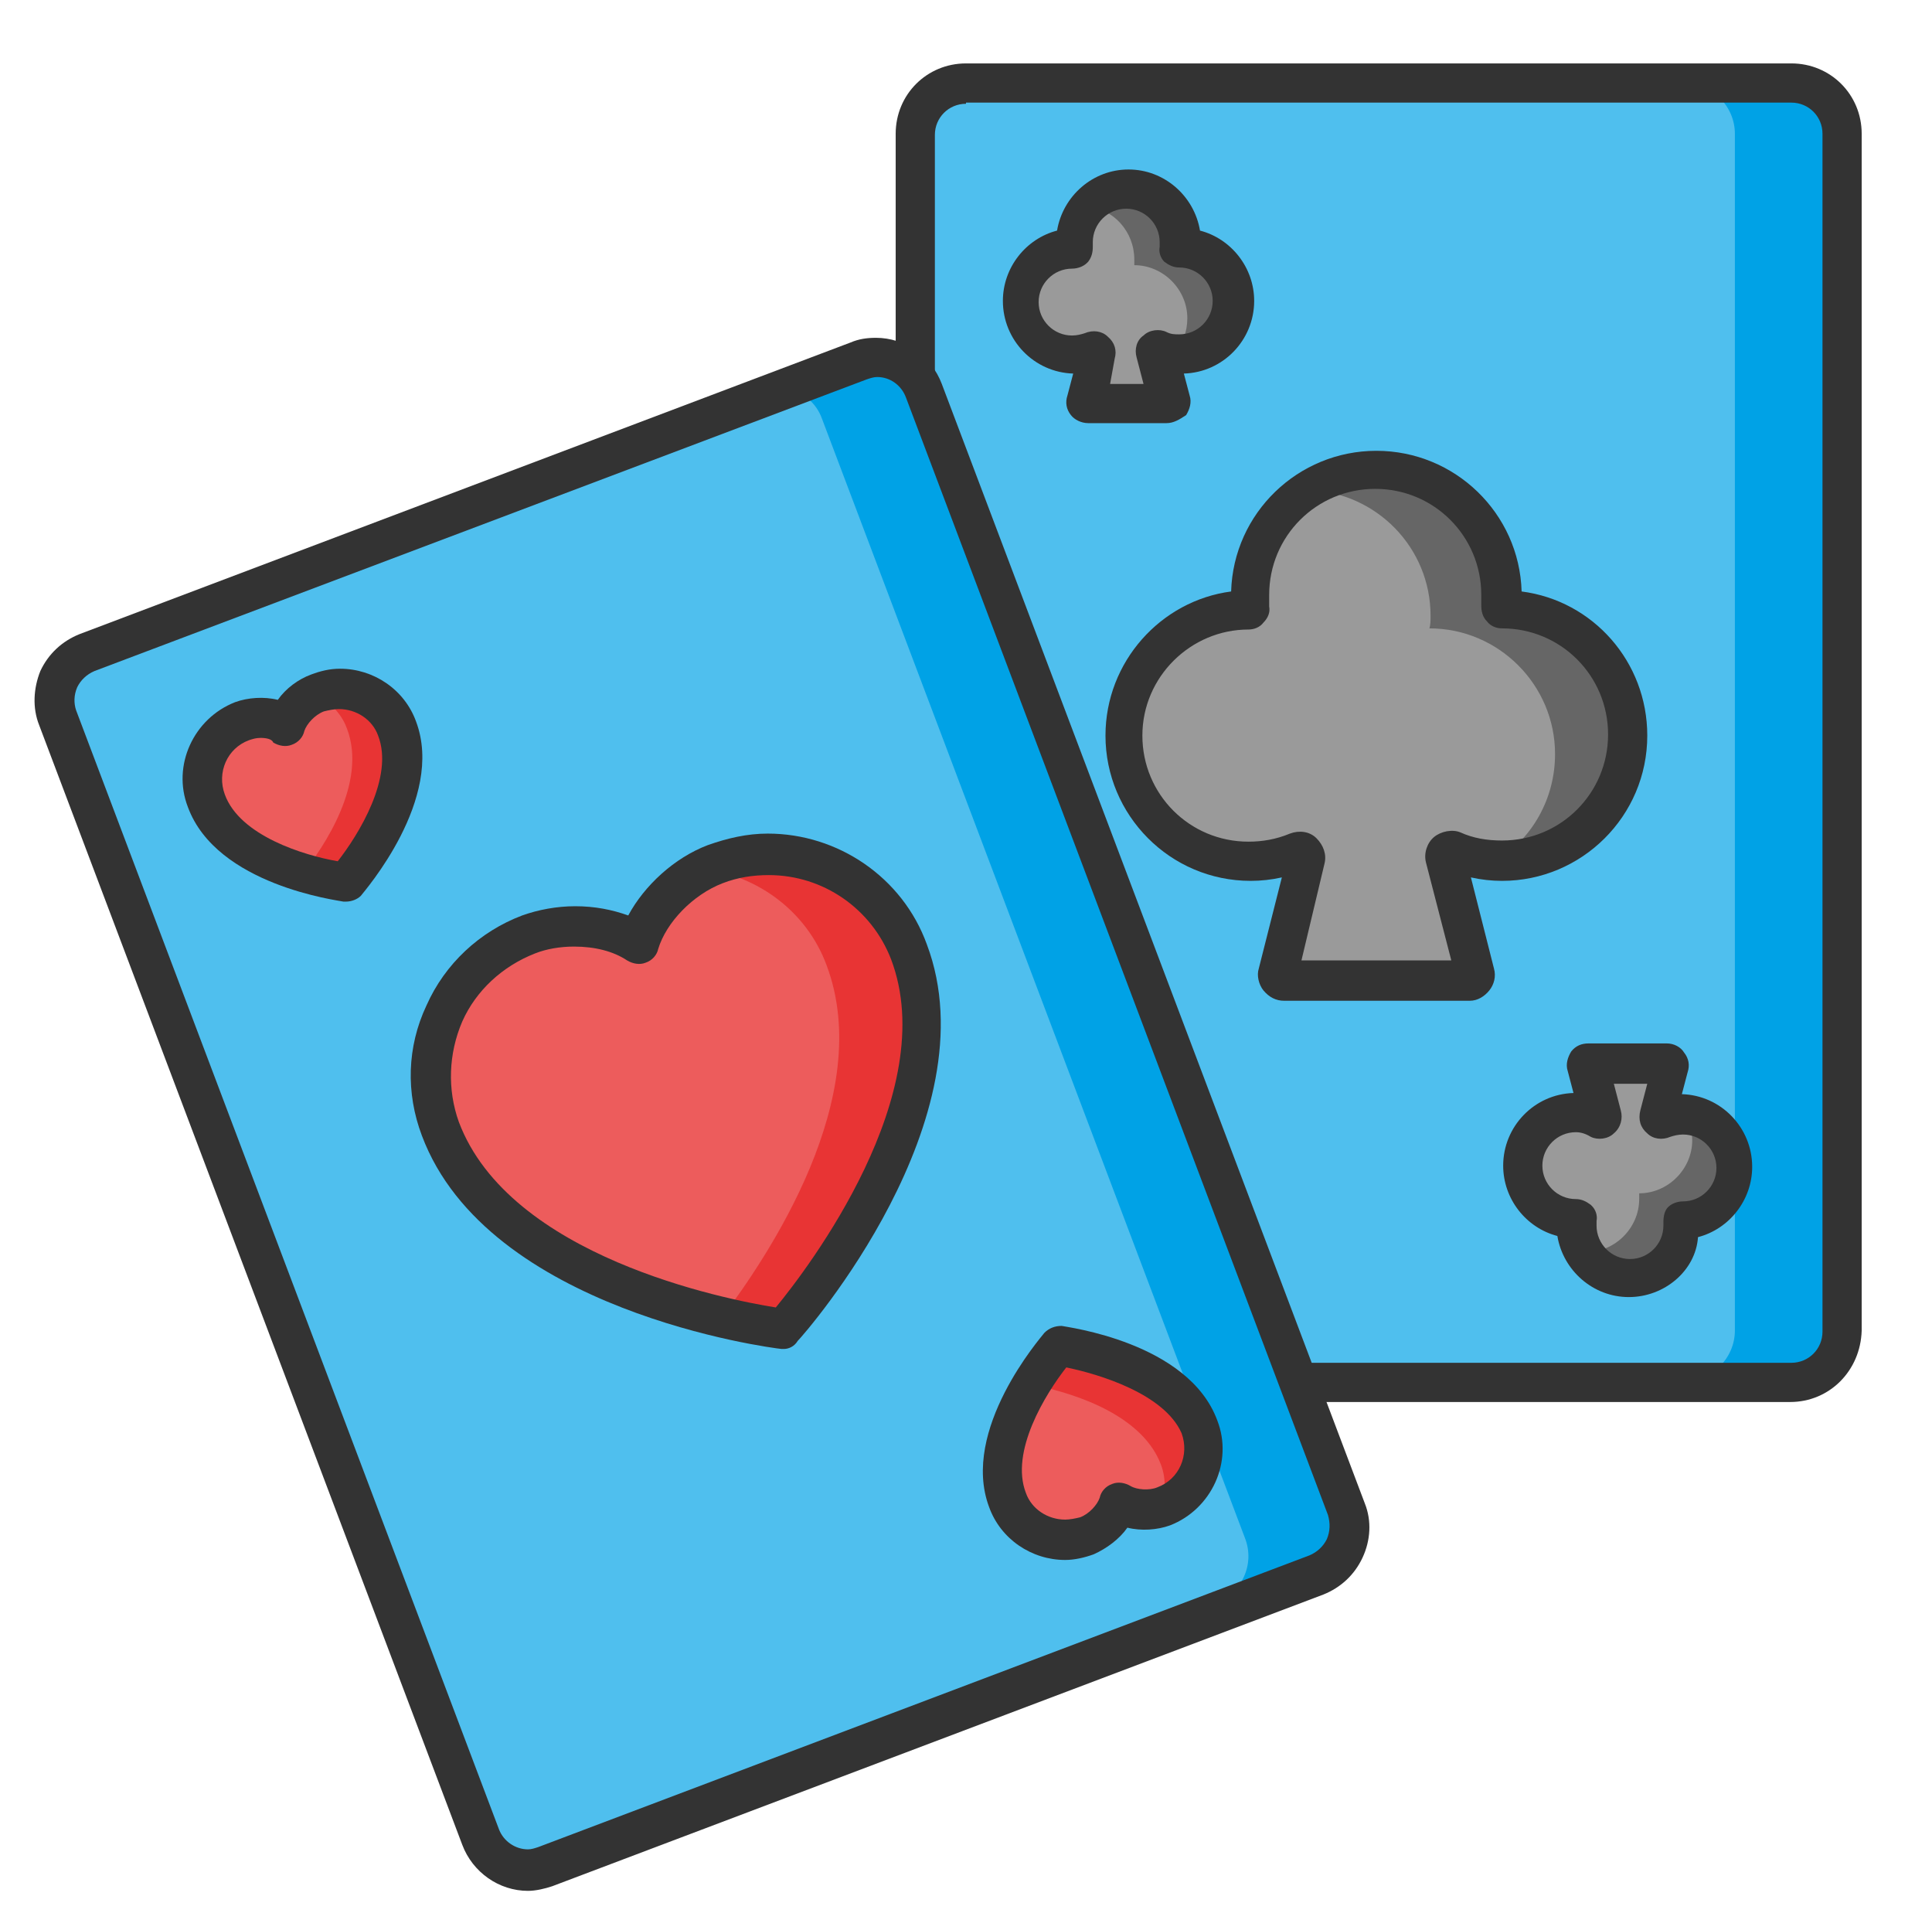
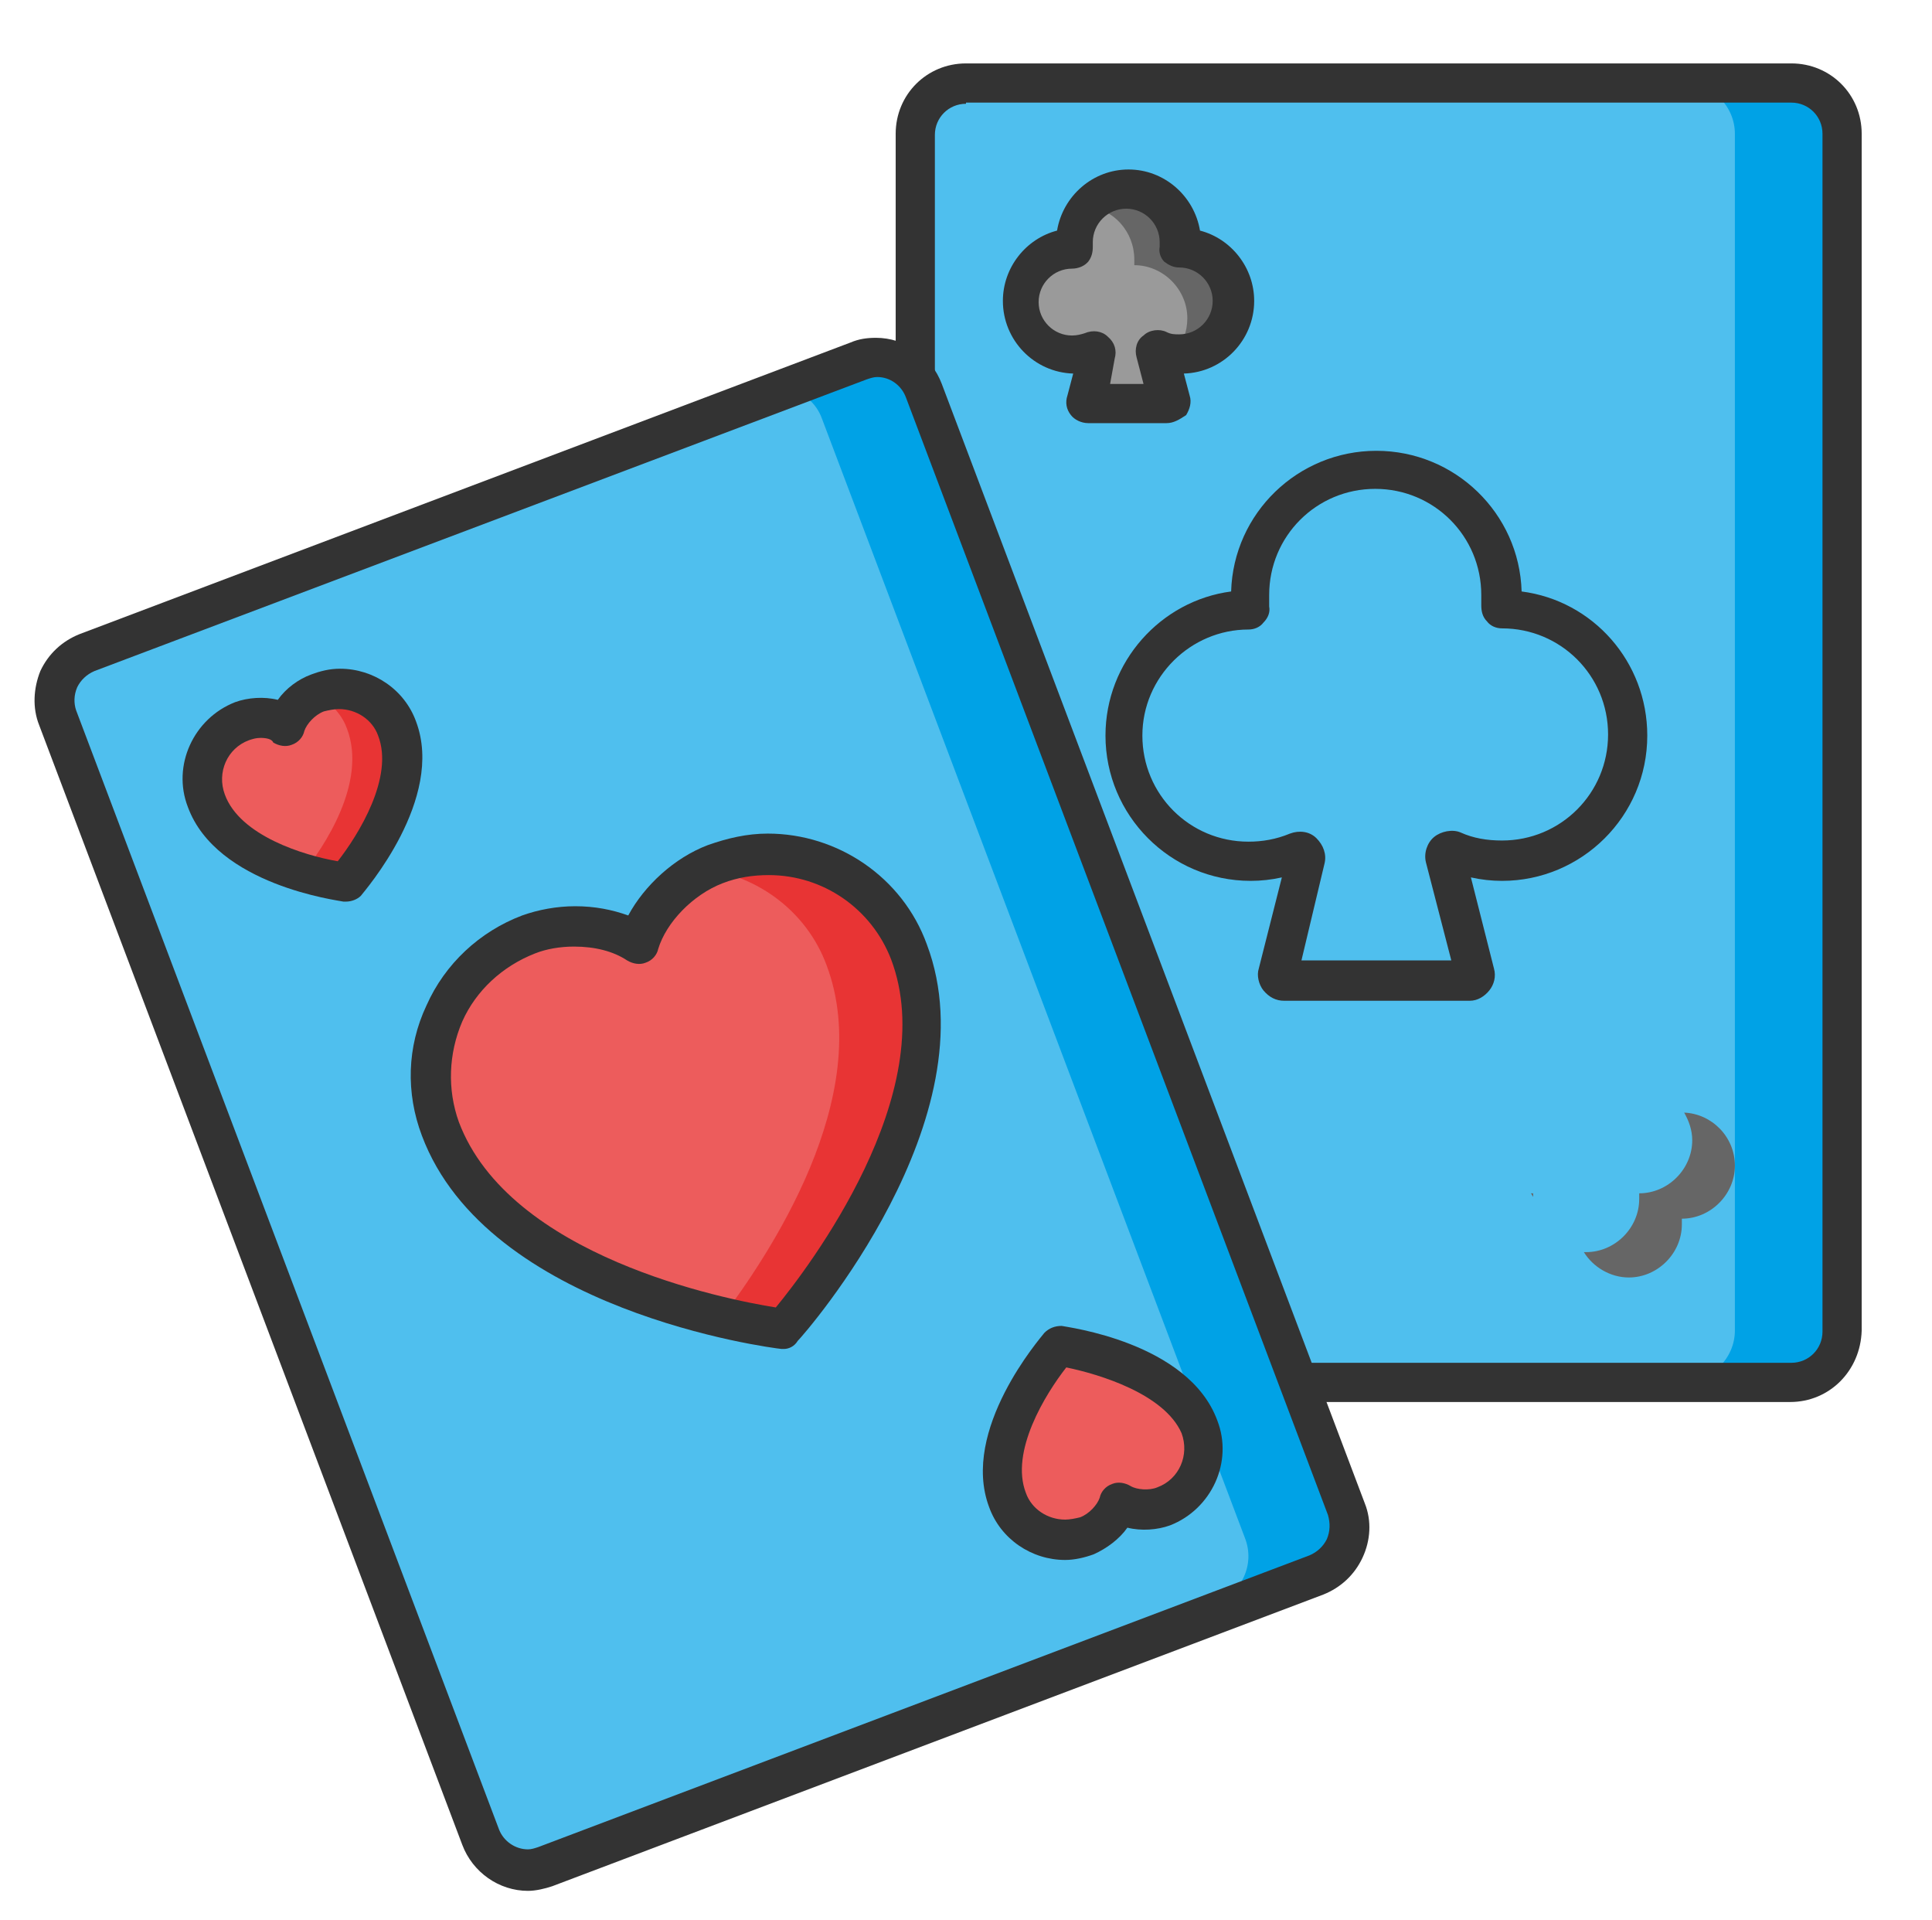
<svg xmlns="http://www.w3.org/2000/svg" version="1.1" id="Isolation_Mode" x="0px" y="0px" viewBox="0 0 167.6 166.5" style="enable-background:new 0 0 167.6 166.5;" xml:space="preserve">
  <style type="text/css">
	.st0{fill:#4FBFEE;}
	.st1{fill:#00A2E6;}
	.st2{fill:#333333;}
	.st3{fill:#9A9A9A;}
	.st4{fill:#666666;}
	.st5{fill:#ED5C5C;}
	.st6{fill:#E83434;}
</style>
  <g>
    <g>
      <path class="st0" d="M159.7,115.5c0,2.4-2,4.4-4.4,4.4H83.8c-2.4,0-4.4-2-4.4-4.4V11.6c0-2.4,2-4.4,4.4-4.4h71.6    c2.4,0,4.4,2,4.4,4.4V115.5z" />
      <path class="st1" d="M159.7,11.6c0-2.4-2-4.4-4.4-4.4h-9.2c2.4,0,4.4,2,4.4,4.4v103.8c0,2.4-2,4.4-4.4,4.4h9.2    c2.4,0,4.4-2,4.4-4.4V11.6z" />
      <path class="st2" d="M155.3,121.6H83.8c-3.4,0-6.1-2.7-6.1-6.1V11.6c0-3.4,2.7-6.1,6.1-6.1h71.6c3.4,0,6.1,2.7,6.1,6.1v103.8    C161.4,118.9,158.7,121.6,155.3,121.6z M83.8,9c-1.5,0-2.7,1.2-2.7,2.7v103.8c0,1.5,1.2,2.7,2.7,2.7h71.6c1.5,0,2.7-1.2,2.7-2.7    V11.6c0-1.5-1.2-2.7-2.7-2.7H83.8z" />
-       <path class="st3" d="M141.2,63.8c0-6-4.9-10.9-10.9-10.9c0,0,0,0,0,0c0,0,0,0,0,0c0,0,0,0,0,0c0-0.4,0.1-0.7,0.1-1.1    c0-6-4.9-10.9-10.9-10.9c-6,0-10.9,4.9-10.9,10.9c0,0.4,0,0.8,0.1,1.1c0,0,0,0,0,0c0,0,0,0,0,0c0,0,0,0,0,0    c-6,0-10.9,4.9-10.9,10.9c0,6,4.9,10.9,10.9,10.9c1.5,0,2.9-0.3,4.3-0.9c0.2-0.1,0.4,0,0.5,0.1c0.1,0.1,0.2,0.3,0.2,0.5l-2.6,10    c0,0.2,0,0.3,0.1,0.4c0.1,0.1,0.2,0.2,0.4,0.2h16.1c0.2,0,0.3-0.1,0.4-0.2c0.1-0.1,0.1-0.3,0.1-0.4l-2.6-10c0-0.2,0-0.4,0.2-0.5    c0.1-0.1,0.4-0.2,0.5-0.1c1.3,0.6,2.7,0.9,4.3,0.9C136.3,74.7,141.2,69.8,141.2,63.8z" />
      <g>
-         <path class="st4" d="M130.3,52.9C130.3,52.9,130.3,52.9,130.3,52.9C130.3,52.9,130.3,52.8,130.3,52.9c0-0.4,0-0.8,0-1.2     c0-6-4.9-10.9-10.9-10.9c-2.2,0-4.2,0.6-5.9,1.7c5.9,0.2,10.6,5,10.6,10.9c0,0.4,0,0.8-0.1,1.1c0,0,0,0,0,0c0,0,0,0,0,0h0     c6,0,10.9,4.9,10.9,10.9c0,3.9-2,7.3-5,9.2c0.1,0,0.2,0,0.3,0c6,0,10.9-4.9,10.9-10.9C141.2,57.8,136.3,52.9,130.3,52.9z" />
-       </g>
+         </g>
      <path class="st3" d="M106.9,26c0-2.5-2.1-4.6-4.6-4.6c0,0,0,0,0,0c0,0,0,0,0,0c0,0,0,0,0,0c0-0.2,0-0.3,0-0.5    c0-2.5-2.1-4.6-4.6-4.6c-2.5,0-4.6,2.1-4.6,4.6c0,0.2,0,0.3,0,0.5c0,0,0,0,0,0c0,0,0,0,0,0c0,0,0,0,0,0c-2.5,0-4.6,2.1-4.6,4.6    c0,2.5,2.1,4.6,4.6,4.6c0.6,0,1.2-0.1,1.8-0.4c0.1,0,0.2,0,0.2,0c0.1,0.1,0.1,0.1,0.1,0.2l-1.1,4.2c0,0.1,0,0.1,0,0.2    c0,0.1,0.1,0.1,0.2,0.1h6.8c0.1,0,0.1,0,0.2-0.1c0-0.1,0.1-0.1,0-0.2l-1.1-4.2c0-0.1,0-0.2,0.1-0.2c0.1-0.1,0.1-0.1,0.2,0    c0.5,0.2,1.2,0.4,1.8,0.4C104.9,30.6,106.9,28.6,106.9,26z" />
      <g>
        <path class="st4" d="M102.3,21.5C102.3,21.5,102.3,21.5,102.3,21.5C102.3,21.5,102.3,21.5,102.3,21.5     C102.3,21.5,102.3,21.4,102.3,21.5c0-0.2,0-0.3,0-0.5c0-2.5-2.1-4.6-4.6-4.6c-1.4,0-2.6,0.6-3.4,1.5c2.3,0.2,4.1,2.2,4.1,4.6     c0,0.2,0,0.3,0,0.5c0,0,0,0,0,0c0,0,0,0,0,0c0,0,0,0,0,0c2.5,0,4.6,2.1,4.6,4.6c0,1.2-0.4,2.2-1.2,3.1c0.2,0,0.3,0,0.5,0     c2.5,0,4.6-2.1,4.6-4.6C106.9,23.5,104.9,21.5,102.3,21.5z" />
      </g>
-       <path class="st3" d="M132.1,101.1c0,2.5,2.1,4.6,4.6,4.6c0,0,0,0,0,0c0,0,0,0,0,0c0,0,0,0,0,0c0,0.2,0,0.3,0,0.5    c0,2.5,2.1,4.6,4.6,4.6c2.5,0,4.6-2.1,4.6-4.6c0-0.2,0-0.3,0-0.5c0,0,0,0,0,0c0,0,0,0,0,0c0,0,0,0,0,0c2.5,0,4.6-2.1,4.6-4.6    s-2.1-4.6-4.6-4.6c-0.6,0-1.2,0.1-1.8,0.4c-0.1,0-0.2,0-0.2,0c-0.1-0.1-0.1-0.1-0.1-0.2l1.1-4.2c0-0.1,0-0.1,0-0.2    c0-0.1-0.1-0.1-0.2-0.1h-6.8c-0.1,0-0.1,0-0.2,0.1c0,0-0.1,0.1,0,0.2l1.1,4.2c0,0.1,0,0.2-0.1,0.2c-0.1,0.1-0.1,0.1-0.2,0    c-0.5-0.2-1.2-0.4-1.8-0.4C134.2,96.5,132.1,98.5,132.1,101.1z" />
      <g>
        <path class="st4" d="M133,103.5C133,103.5,133,103.5,133,103.5C133,103.5,133,103.5,133,103.5C133,103.5,133,103.5,133,103.5     c-0.1,0-0.1,0-0.2,0c0.1,0.1,0.1,0.2,0.2,0.3C133,103.7,133,103.6,133,103.5z" />
        <path class="st4" d="M146.1,96.5c0.4,0.7,0.7,1.5,0.7,2.4c0,2.5-2.1,4.6-4.6,4.6c0,0,0,0,0,0s0,0,0,0c0,0,0,0,0,0     c0,0.2,0,0.3,0,0.5c0,2.5-2.1,4.6-4.6,4.6c-0.1,0-0.1,0-0.2,0c0.8,1.3,2.3,2.2,3.9,2.2c2.5,0,4.6-2.1,4.6-4.6c0-0.2,0-0.3,0-0.5     c0,0,0,0,0,0c0,0,0,0,0,0s0,0,0,0c2.5,0,4.6-2.1,4.6-4.6C150.5,98.6,148.5,96.6,146.1,96.5z" />
      </g>
      <path class="st2" d="M127.5,86.8h-16.1c-0.7,0-1.3-0.3-1.8-0.9c-0.4-0.5-0.6-1.3-0.4-1.9l2-7.9c-0.9,0.2-1.8,0.3-2.7,0.3    c-7,0-12.6-5.7-12.6-12.6c0-6.4,4.8-11.7,10.9-12.5c0.2-6.8,5.8-12.2,12.6-12.2c6.8,0,12.4,5.4,12.6,12.2    c6.2,0.8,10.9,6.1,10.9,12.5c0,7-5.7,12.6-12.6,12.6c-0.9,0-1.8-0.1-2.7-0.3l2,7.9c0.2,0.7,0,1.4-0.4,1.9S128.2,86.8,127.5,86.8z     M112.9,83.3h13l-2.2-8.5c-0.2-0.8,0.1-1.7,0.7-2.2c0.6-0.5,1.6-0.7,2.3-0.4c1.1,0.5,2.3,0.7,3.6,0.7c5.1,0,9.2-4.1,9.2-9.2    c0-5.1-4.1-9.2-9.2-9.2l0,0c-0.5,0-1-0.2-1.3-0.6c-0.4-0.4-0.5-0.9-0.5-1.4c0-0.3,0-0.6,0-0.9c0-5.1-4.1-9.2-9.2-9.2    c-5.1,0-9.2,4.1-9.2,9.2c0,0.3,0,0.6,0,1c0.1,0.5-0.1,1-0.5,1.4c-0.3,0.4-0.8,0.6-1.3,0.6c0,0,0,0,0,0c-5,0-9.2,4.1-9.2,9.2    c0,5.1,4.1,9.2,9.2,9.2c1.2,0,2.4-0.2,3.6-0.7c0.8-0.3,1.7-0.2,2.3,0.4c0.6,0.6,0.9,1.4,0.7,2.2L112.9,83.3z" />
      <path class="st2" d="M101.2,36.7h-6.8c-0.6,0-1.2-0.3-1.5-0.7c-0.4-0.5-0.5-1.1-0.3-1.7l0.5-1.9c-3.4-0.1-6.1-2.9-6.1-6.3    c0-2.9,2-5.4,4.7-6.1c0.5-3,3.1-5.3,6.2-5.3c3.1,0,5.7,2.3,6.2,5.3c2.7,0.7,4.7,3.2,4.7,6.1c0,3.4-2.7,6.2-6.1,6.3l0.5,1.9    c0.2,0.6,0,1.2-0.3,1.7C102.3,36.4,101.8,36.7,101.2,36.7z M96.3,33.3h2.9L98.6,31c-0.2-0.7,0-1.5,0.6-1.9c0.5-0.5,1.4-0.6,2-0.3    c0.4,0.2,0.7,0.2,1.1,0.2c1.6,0,2.9-1.3,2.9-2.9c0-1.6-1.3-2.9-2.9-2.9c-0.5,0-0.9-0.2-1.3-0.5c0,0,0,0,0,0    c-0.3-0.3-0.5-0.8-0.4-1.3c0,0,0,0,0-0.1c0-0.1,0-0.2,0-0.3c0-1.6-1.3-2.9-2.9-2.9c-1.6,0-2.9,1.3-2.9,2.9c0,0.1,0,0.2,0,0.3    c0,0,0,0,0,0.1c0,0.5-0.1,0.9-0.4,1.3c0,0,0,0-0.1,0.1c-0.3,0.3-0.8,0.5-1.3,0.5c-1.6,0-2.9,1.3-2.9,2.9c0,1.6,1.3,2.9,2.9,2.9    c0.4,0,0.8-0.1,1.1-0.2c0.7-0.3,1.5-0.2,2,0.3c0.6,0.5,0.8,1.2,0.6,1.9L96.3,33.3z" />
-       <path class="st2" d="M141.3,112.5c-3.1,0-5.7-2.3-6.2-5.3c-2.7-0.7-4.7-3.2-4.7-6.1c0-3.4,2.7-6.2,6.1-6.3l-0.5-1.9    c-0.2-0.6,0-1.2,0.3-1.7c0.4-0.5,0.9-0.7,1.5-0.7h6.8c0.6,0,1.2,0.3,1.5,0.8c0.4,0.5,0.5,1.1,0.3,1.7l-0.5,1.9    c3.4,0.1,6.1,2.9,6.1,6.3c0,2.9-2,5.4-4.7,6.1C147.1,110.2,144.4,112.5,141.3,112.5z M136.7,98.2c-1.6,0-2.9,1.3-2.9,2.9    c0,1.6,1.3,2.9,2.9,2.9c0.5,0,0.9,0.2,1.3,0.5c0,0,0,0,0.1,0.1c0.3,0.3,0.5,0.8,0.4,1.3c0,0,0,0,0,0.1c0,0.1,0,0.2,0,0.3    c0,1.6,1.3,2.9,2.9,2.9c1.6,0,2.9-1.3,2.9-2.9c0-0.1,0-0.2,0-0.3c0-0.5,0.1-1,0.4-1.3l0,0c0,0,0,0,0,0c0,0,0,0,0,0    c0.3-0.3,0.8-0.5,1.3-0.5c1.6,0,2.9-1.3,2.9-2.9c0-1.6-1.3-2.9-2.9-2.9c-0.4,0-0.8,0.1-1.1,0.2c-0.7,0.3-1.5,0.2-2-0.3    c-0.6-0.5-0.8-1.2-0.6-2l0.6-2.3h-2.9l0.6,2.3c0.2,0.7,0,1.5-0.6,2c-0.5,0.5-1.4,0.6-2,0.3C137.5,98.3,137.1,98.2,136.7,98.2z" />
    </g>
    <g>
      <path class="st0" d="M116.8,131c0.9,2.3-0.3,4.8-2.6,5.7L47.3,162c-1.1,0.4-2.3,0.4-3.4-0.1c-1.1-0.5-1.9-1.4-2.3-2.5L5,62.3    c-0.9-2.3,0.3-4.8,2.6-5.7l66.9-25.3c2.3-0.9,4.8,0.3,5.7,2.6L116.8,131z" />
      <path class="st1" d="M116.8,131L80.2,33.9c-0.9-2.3-3.4-3.4-5.7-2.6l-6.2,2.3c1.3,0.4,2.5,1.3,3,2.7l36.7,97.1    c0.9,2.3-0.3,4.8-2.6,5.7l-60.7,22.9c0.9,0.2,1.8,0.2,2.7-0.1l66.9-25.3C116.6,135.8,117.7,133.3,116.8,131z" />
      <path class="st2" d="M45.8,164c-2.5,0-4.8-1.6-5.7-4L3.4,62.9c-0.6-1.5-0.5-3.2,0.1-4.7c0.7-1.5,1.9-2.6,3.4-3.2l66.9-25.3    c0.7-0.3,1.4-0.4,2.2-0.4c2.5,0,4.8,1.6,5.7,4l36.7,97.1c0.6,1.5,0.5,3.2-0.2,4.7c-0.7,1.5-1.9,2.6-3.4,3.2l-66.9,25.3    C47.3,163.8,46.5,164,45.8,164z M76.1,32.7c-0.3,0-0.6,0.1-0.9,0.2L8.2,58.2c-0.7,0.3-1.2,0.8-1.5,1.4c-0.3,0.7-0.3,1.4-0.1,2    l36.7,97.1c0.4,1,1.4,1.7,2.5,1.7c0.3,0,0.6-0.1,0.9-0.2l66.9-25.3c0.7-0.3,1.2-0.8,1.5-1.4c0.3-0.7,0.3-1.4,0.1-2.1L78.6,34.5    C78.2,33.4,77.2,32.7,76.1,32.7z" />
      <path class="st5" d="M78.8,82.6C76.3,75.8,68.7,72.4,62,75c-3.1,1.2-5.9,4-6.6,6.9c-2.5-1.6-6.4-1.9-9.5-0.8    c-6.8,2.5-10.2,10.1-7.6,16.9c5.4,14.3,29.8,17.4,29.8,17.4S84.2,96.9,78.8,82.6z" />
      <g>
        <path class="st6" d="M78.8,82.6C76.3,75.8,68.7,72.4,62,75c-0.3,0.1-0.5,0.2-0.8,0.4c4.6,0.6,8.8,3.7,10.5,8.3     c4.3,11.4-5.1,25.3-9.1,30.6c3.2,0.8,5.4,1,5.4,1S84.2,96.9,78.8,82.6z" />
      </g>
      <path class="st5" d="M34.5,63.2c-1-2.8-4.1-4.1-6.9-3.1c-1.3,0.5-2.4,1.6-2.7,2.8c-1-0.7-2.6-0.8-3.9-0.3c-2.8,1-4.1,4.1-3.1,6.9    c2.2,5.8,12.1,7.1,12.1,7.1S36.7,69,34.5,63.2z" />
      <g>
        <path class="st6" d="M34.5,63.2c-1-2.8-4.1-4.1-6.9-3.1c-0.1,0-0.2,0.1-0.3,0.1c1.2,0.6,2.3,1.6,2.8,3c1.8,4.7-2.1,10.4-3.8,12.5     c2.1,0.6,3.7,0.8,3.7,0.8S36.7,69,34.5,63.2z" />
      </g>
      <path class="st5" d="M87.4,130.1c1,2.8,4.1,4.1,6.9,3.1c1.3-0.5,2.4-1.6,2.7-2.8c1,0.7,2.6,0.8,3.9,0.3c2.8-1,4.1-4.1,3.1-6.9    c-2.2-5.8-12.1-7.1-12.1-7.1S85.2,124.3,87.4,130.1z" />
-       <path class="st6" d="M103.9,123.9c-2.2-5.8-12.1-7.1-12.1-7.1s-1.2,1.3-2.3,3.3c2.6,0.5,9.4,2.2,11.2,6.9c0.5,1.3,0.4,2.7,0,3.9    c0.1,0,0.2,0,0.3-0.1C103.6,129.7,105,126.6,103.9,123.9z" />
      <path class="st2" d="M68,117c-0.1,0-0.1,0-0.2,0c-1-0.1-25.5-3.3-31.2-18.5c-1.4-3.7-1.3-7.7,0.4-11.3c1.6-3.6,4.6-6.4,8.3-7.8    c1.4-0.5,3-0.8,4.6-0.8c1.7,0,3.2,0.3,4.6,0.8c1.4-2.6,4-5,6.9-6.1c1.7-0.6,3.4-1,5.2-1c6.1,0,11.7,3.8,13.8,9.6    c5.7,15.1-10.5,33.7-11.2,34.4C68.9,116.8,68.4,117,68,117z M49.8,82.1c-1.2,0-2.4,0.2-3.4,0.6c-2.8,1.1-5.1,3.2-6.3,5.9    c-1.2,2.8-1.3,5.9-0.3,8.7c4.4,11.7,23.1,15.4,27.5,16.1c2.8-3.4,14.4-18.6,10-30.2c-1.7-4.4-5.9-7.3-10.6-7.3    c-1.4,0-2.7,0.2-4,0.7c-2.6,1-4.9,3.4-5.6,5.7c-0.1,0.5-0.5,1-1.1,1.2c-0.5,0.2-1.1,0.1-1.6-0.2C53.2,82.5,51.6,82.1,49.8,82.1z" />
      <path class="st2" d="M30,78.2c-0.1,0-0.1,0-0.2,0c-0.4-0.1-11-1.4-13.5-8.2c-1.4-3.6,0.5-7.7,4.1-9.1c1.1-0.4,2.5-0.5,3.7-0.2    c0.7-1,1.8-1.8,2.9-2.2c0.8-0.3,1.6-0.5,2.5-0.5c2.9,0,5.6,1.8,6.6,4.6c2.5,6.7-4.5,14.7-4.8,15.1C31,78,30.5,78.2,30,78.2z     M22.6,64c-0.4,0-0.7,0.1-1,0.2c-1.9,0.7-2.8,2.8-2.1,4.7c1.3,3.6,6.9,5.3,9.8,5.8c1.8-2.3,4.9-7.3,3.5-10.9    c-0.5-1.4-1.9-2.3-3.4-2.3c-0.4,0-0.9,0.1-1.3,0.2c-0.8,0.3-1.5,1.1-1.7,1.7c-0.1,0.5-0.5,1-1.1,1.2c-0.5,0.2-1.1,0.1-1.6-0.2    C23.6,64.1,23.1,64,22.6,64z" />
      <path class="st2" d="M92.4,135.3L92.4,135.3c-2.9,0-5.6-1.8-6.6-4.6c-2.5-6.7,4.5-14.7,4.8-15.1c0.4-0.4,0.9-0.6,1.5-0.6    c0.4,0.1,11,1.4,13.5,8.2c1.4,3.6-0.5,7.7-4.1,9.1c-1.1,0.4-2.5,0.5-3.7,0.2c-0.7,1-1.8,1.8-2.9,2.3    C94.1,135.1,93.2,135.3,92.4,135.3z M92.5,118.6c-1.8,2.3-4.9,7.3-3.5,10.9c0.5,1.4,1.9,2.3,3.4,2.3c0.4,0,0.9-0.1,1.3-0.2    c0.8-0.3,1.5-1.1,1.7-1.7c0.1-0.5,0.5-1,1.1-1.2c0.5-0.2,1.1-0.1,1.6,0.2c0.5,0.3,1.6,0.4,2.3,0.1c1.9-0.7,2.8-2.8,2.1-4.7    C101,120.9,95.4,119.2,92.5,118.6z" />
    </g>
  </g>
</svg>